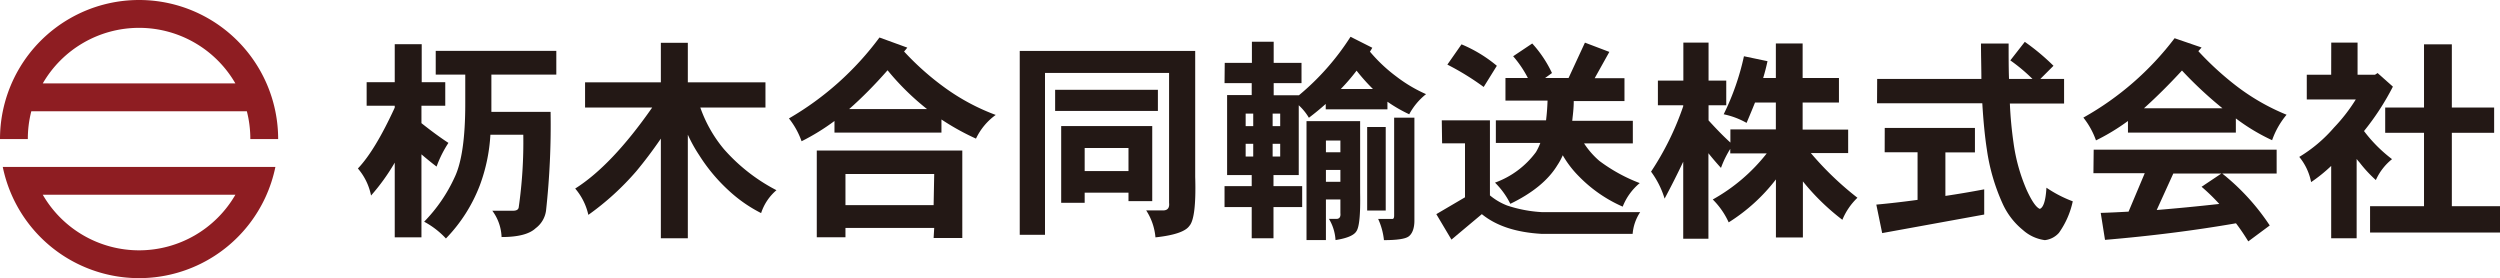
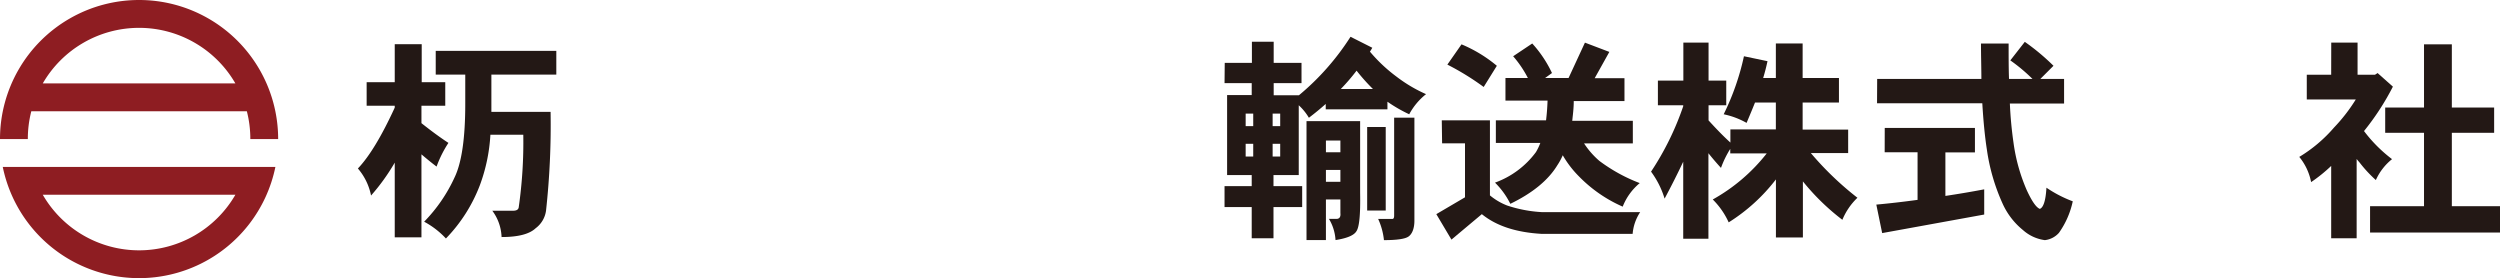
<svg xmlns="http://www.w3.org/2000/svg" viewBox="0 0 380 42.28">
  <defs>
    <style>.cls-1{fill:#231815;}.cls-2{fill:#8e1d22;}</style>
  </defs>
  <g id="レイヤー_2" data-name="レイヤー 2">
    <g id="text">
      <path class="cls-1" d="M55.73,12.49H60V6.72h4.1v5.77h3.58v3.58H64.06v2.65q2.26,1.8,4.1,3a17.21,17.21,0,0,0-1.8,3.6c-.72-.54-1.49-1.17-2.3-1.86V36.07H60V24.72a31.08,31.08,0,0,1-3.6,5,9,9,0,0,0-2-4.11Q57,22.89,60,16.36v-.29H55.73Zm10.5-4.76H84.56v3.61H74.69V17h9A120,120,0,0,1,83,32a4,4,0,0,1-1.58,2.69c-.94.89-2.66,1.34-5.18,1.34a7.12,7.12,0,0,0-1.41-4H78c.52,0,.81-.18.85-.55a70,70,0,0,0,.69-11h-5a26.15,26.15,0,0,1-1.61,7.7,23.8,23.8,0,0,1-5.15,8.07,12.65,12.65,0,0,0-3.31-2.55A23.73,23.73,0,0,0,69.08,27q1.65-3.39,1.64-11.29V11.34H66.23Z" />
-       <path class="cls-1" d="M88.93,12.51h11.52v-6h4.1v6h11.8v3.84h-9.9a20.34,20.34,0,0,0,3.57,6.3,27.33,27.33,0,0,0,8,6.26,7.69,7.69,0,0,0-2.33,3.48A21.4,21.4,0,0,1,110.81,29a26.25,26.25,0,0,1-4.53-5.41,22,22,0,0,1-1.73-3.12V36.22h-4.1V21.07C99.13,23,97.9,24.6,96.74,26a41,41,0,0,1-7.31,6.66,9.26,9.26,0,0,0-2-4Q93,25.14,99.13,16.35H88.93Z" />
-       <path class="cls-1" d="M134.91,10.68a38.86,38.86,0,0,0,6,5.9H129.07Q132,14,134.91,10.68Zm-15,7.31a11.91,11.91,0,0,1,1.93,3.48,33.33,33.33,0,0,0,5-3.08v1.77H143.1v-2a37.07,37.07,0,0,0,5.25,2.91,9.36,9.36,0,0,1,3-3.6,32.35,32.35,0,0,1-7.54-4,41.64,41.64,0,0,1-6.39-5.64c.17-.19.34-.39.49-.59l-4.23-1.54A45.46,45.46,0,0,1,119.92,18Zm22,13.19H128.51V26.45H142Zm0,5h4.36V22.88H124.15V36.06h4.36V34.65H142Z" />
-       <path class="cls-1" d="M171.53,26h-6.66V22.5h6.66ZM155,7.74V35.69h3.84V11.09H177.7V30.83c.08.72-.18,1.1-.79,1.15h-2.69a8.92,8.92,0,0,1,1.41,4.1q4.26-.46,5.15-1.74,1.08-1.19.89-7.48V7.74H155Zm5.38,9.12H176V13.65H160.38Zm11.15,13.71h3.61V19.16H161.3V30.83h3.57V29.29h6.66Z" />
      <path class="cls-1" d="M206.2,10.74a29.16,29.16,0,0,0,2.49,2.79H203.8A30.41,30.41,0,0,0,206.2,10.74Zm-20.07,1.9h4.13v1.81h-3.74V26.61h3.74v1.68h-4.13v3.18h4.13v4.75h3.31V31.47h4.36V28.29h-4.36V26.61h3.84V16a8.24,8.24,0,0,1,1.54,1.9c.9-.68,1.75-1.38,2.56-2.1v.82h9.38V15.46a22.14,22.14,0,0,0,3.31,1.91,9.82,9.82,0,0,1,2.56-3.06,21.9,21.9,0,0,1-4.53-2.69,23.63,23.63,0,0,1-4-3.77c.13-.19.25-.39.36-.59l-3.31-1.67a38.31,38.31,0,0,1-7.84,8.89v0h-3.84V12.64h4.23V9.56h-4.23V6.34h-3.31V9.56h-4.13Zm7.31,11.15V21.86h1.15v1.93Zm-4.1,0V21.86h1.15v1.93Zm0-6.52h1.15v1.9h-1.15Zm5.25,0v1.9h-1.15v-1.9Zm4,1.14V36.49h2.95V30.32h2.2v2.07c.06.54-.11.84-.53.88H202a7,7,0,0,1,1,3.22q2.63-.41,3.18-1.35c.44-.64.62-2.58.56-5.84V18.41h-8.23Zm2.95,7.42h2.2v1.8h-2.2Zm0-4.47h2.2v1.78h-2.2ZM207.81,32h2.82V19.3h-2.82Zm4.1.76c0,.35-.09.52-.27.52h-2.16a10.24,10.24,0,0,1,.88,3.22c1.95,0,3.19-.18,3.71-.53s.92-1.14.92-2.43V17.89h-3.08Z" />
      <path class="cls-1" d="M232.9,6.61a18,18,0,0,1,3,4.49l-1.05.76h3.57l2.49-5.38,3.71,1.41-2.23,4h4.53v3.47h-7.71c0,1.06-.12,2-.23,3h9.21v3.44h-7.41a12.5,12.5,0,0,0,2.33,2.66,25.09,25.09,0,0,0,6.13,3.37,8.86,8.86,0,0,0-2.59,3.58A21.12,21.12,0,0,1,240,26.81a15.38,15.38,0,0,1-2.46-3.21,9.44,9.44,0,0,1-.82,1.51q-2.07,3.41-7.15,5.87a12,12,0,0,0-2.33-3.22,13.37,13.37,0,0,0,6.23-4.65,8.88,8.88,0,0,0,.66-1.38h-6.76V18.29H235c.11-.9.19-1.88.23-3h-6.4V11.86h3.41A16.57,16.57,0,0,0,230,8.55Zm-10.75.13A20.89,20.89,0,0,1,227.52,10l-2,3.22A40,40,0,0,0,220,9.82Zm-3,11.55h7.32V29.7a9.41,9.41,0,0,0,2.62,1.54,20.12,20.12,0,0,0,5.22,1h15a7,7,0,0,0-1.15,3.31h-13.8c-3.88-.22-6.91-1.2-9.12-3l-4.62,3.87-2.3-3.87,4.36-2.56v-8.2h-3.48Z" />
      <path class="cls-1" d="M252,12.25h3.87V6.48h3.83v5.77h2.69V16h-2.69v2.3c1.21,1.33,2.31,2.46,3.32,3.37v-2h6.91V15.59h-3.17c-.4,1-.82,2-1.28,3.09A12,12,0,0,0,262,17.37a38.14,38.14,0,0,0,3.08-8.82l3.58.75c-.18.85-.4,1.71-.66,2.56h1.93V6.61H274v5.25h5.52v3.73H274V19.7h6.92v3.57h-5.67a47.32,47.32,0,0,0,7.08,6.79,9.83,9.83,0,0,0-2.29,3.35,34.67,34.67,0,0,1-6-5.84v8.52h-4.1V27.27a27.39,27.39,0,0,1-7.18,6.53,11.73,11.73,0,0,0-2.42-3.48,27.21,27.21,0,0,0,8.2-7H263v-.69a14.89,14.89,0,0,0-1.41,2.89c-.59-.64-1.23-1.38-1.91-2.23v13h-3.83V24.58q-1.32,2.79-2.83,5.61a13.49,13.49,0,0,0-2.06-4.1,43.06,43.06,0,0,0,4.89-9.94V16H252Z" />
      <path class="cls-1" d="M285.33,12h15.84c0-1.66-.06-3.45-.06-5.38h4.2c0,2,0,3.76.06,5.38h3.57a26.2,26.2,0,0,0-3.37-2.82l2.2-2.82A33.84,33.84,0,0,1,312.13,10l-2,2h3.61v3.74H305.5a59.51,59.51,0,0,0,.56,6,27.08,27.08,0,0,0,2,7.15c.79,1.71,1.45,2.66,2,2.86.55-.22.89-1.29,1-3.22a18.78,18.78,0,0,0,4,2.07,12.9,12.9,0,0,1-2.1,4.79,3.36,3.36,0,0,1-2.14,1.11,6.21,6.21,0,0,1-3.34-1.54,11,11,0,0,1-3.08-4,30.11,30.11,0,0,1-2.4-8.26q-.45-2.92-.69-7h-16Zm1.15,7.45h13.71v3.71H295.7v6.62c1.88-.28,3.84-.61,5.9-1v3.83l-15.51,2.82-.89-4.33q2.88-.26,6.27-.72V23.14h-5Z" />
-       <path class="cls-1" d="M331.66,10.72a60.66,60.66,0,0,0,6.16,5.74H325.88Q328.73,13.9,331.66,10.72Zm-15,7.14a12,12,0,0,1,1.93,3.48,32,32,0,0,0,4.86-2.95v1.77h16.4V18a29.86,29.86,0,0,0,5.51,3.31,12.4,12.4,0,0,1,2.2-3.87,33,33,0,0,1-8-4.66,46.48,46.48,0,0,1-5.41-5l.49-.56-4.1-1.41A44.93,44.93,0,0,1,316.7,17.86Zm1.54,8.47H326l-2.46,5.84c-1.47.08-2.88.15-4.23.19l.65,4.1q10.53-.89,19.91-2.52c.66.87,1.28,1.79,1.87,2.75L345,34.27a34,34,0,0,0-7.28-7.94l-3.08,2.06A29.45,29.45,0,0,1,337.33,31q-5.06.56-9.51.92l2.52-5.54h15.71V22.75H318.24Z" />
      <path class="cls-1" d="M354.35,6.48h4v4.88H361l.39-.26,2.33,2.07a38.93,38.93,0,0,1-4.39,6.75,21.81,21.81,0,0,0,4.26,4.27,8.54,8.54,0,0,0-2.46,3.18,20.16,20.16,0,0,1-2.49-2.69,6.57,6.57,0,0,1-.43-.52V36.22h-3.87v-11a23.17,23.17,0,0,1-3.05,2.46,8.63,8.63,0,0,0-1.8-3.83,21.85,21.85,0,0,0,5.28-4.46,25.7,25.7,0,0,0,3.31-4.27h-7.45V11.36h3.71Zm8.2,9.87h5.9V6.74h4.23v9.61h6.43v3.84h-6.43V31.34H380v4H360.25v-4h8.2V20.19h-5.9Z" />
      <path class="cls-2" d="M21.14,38.05A16.91,16.91,0,0,1,6.5,29.6H35.78A16.91,16.91,0,0,1,21.14,38.05ZM.42,25.37a21.15,21.15,0,0,0,41.44,0Z" />
      <path class="cls-2" d="M6.5,12.68a16.91,16.91,0,0,1,29.28,0Zm31.55,8.46h4.23A21.14,21.14,0,0,0,0,21.14H4.23a16.85,16.85,0,0,1,.53-4.23H37.52A16.85,16.85,0,0,1,38.05,21.14Z" />
    </g>
  </g>
</svg>